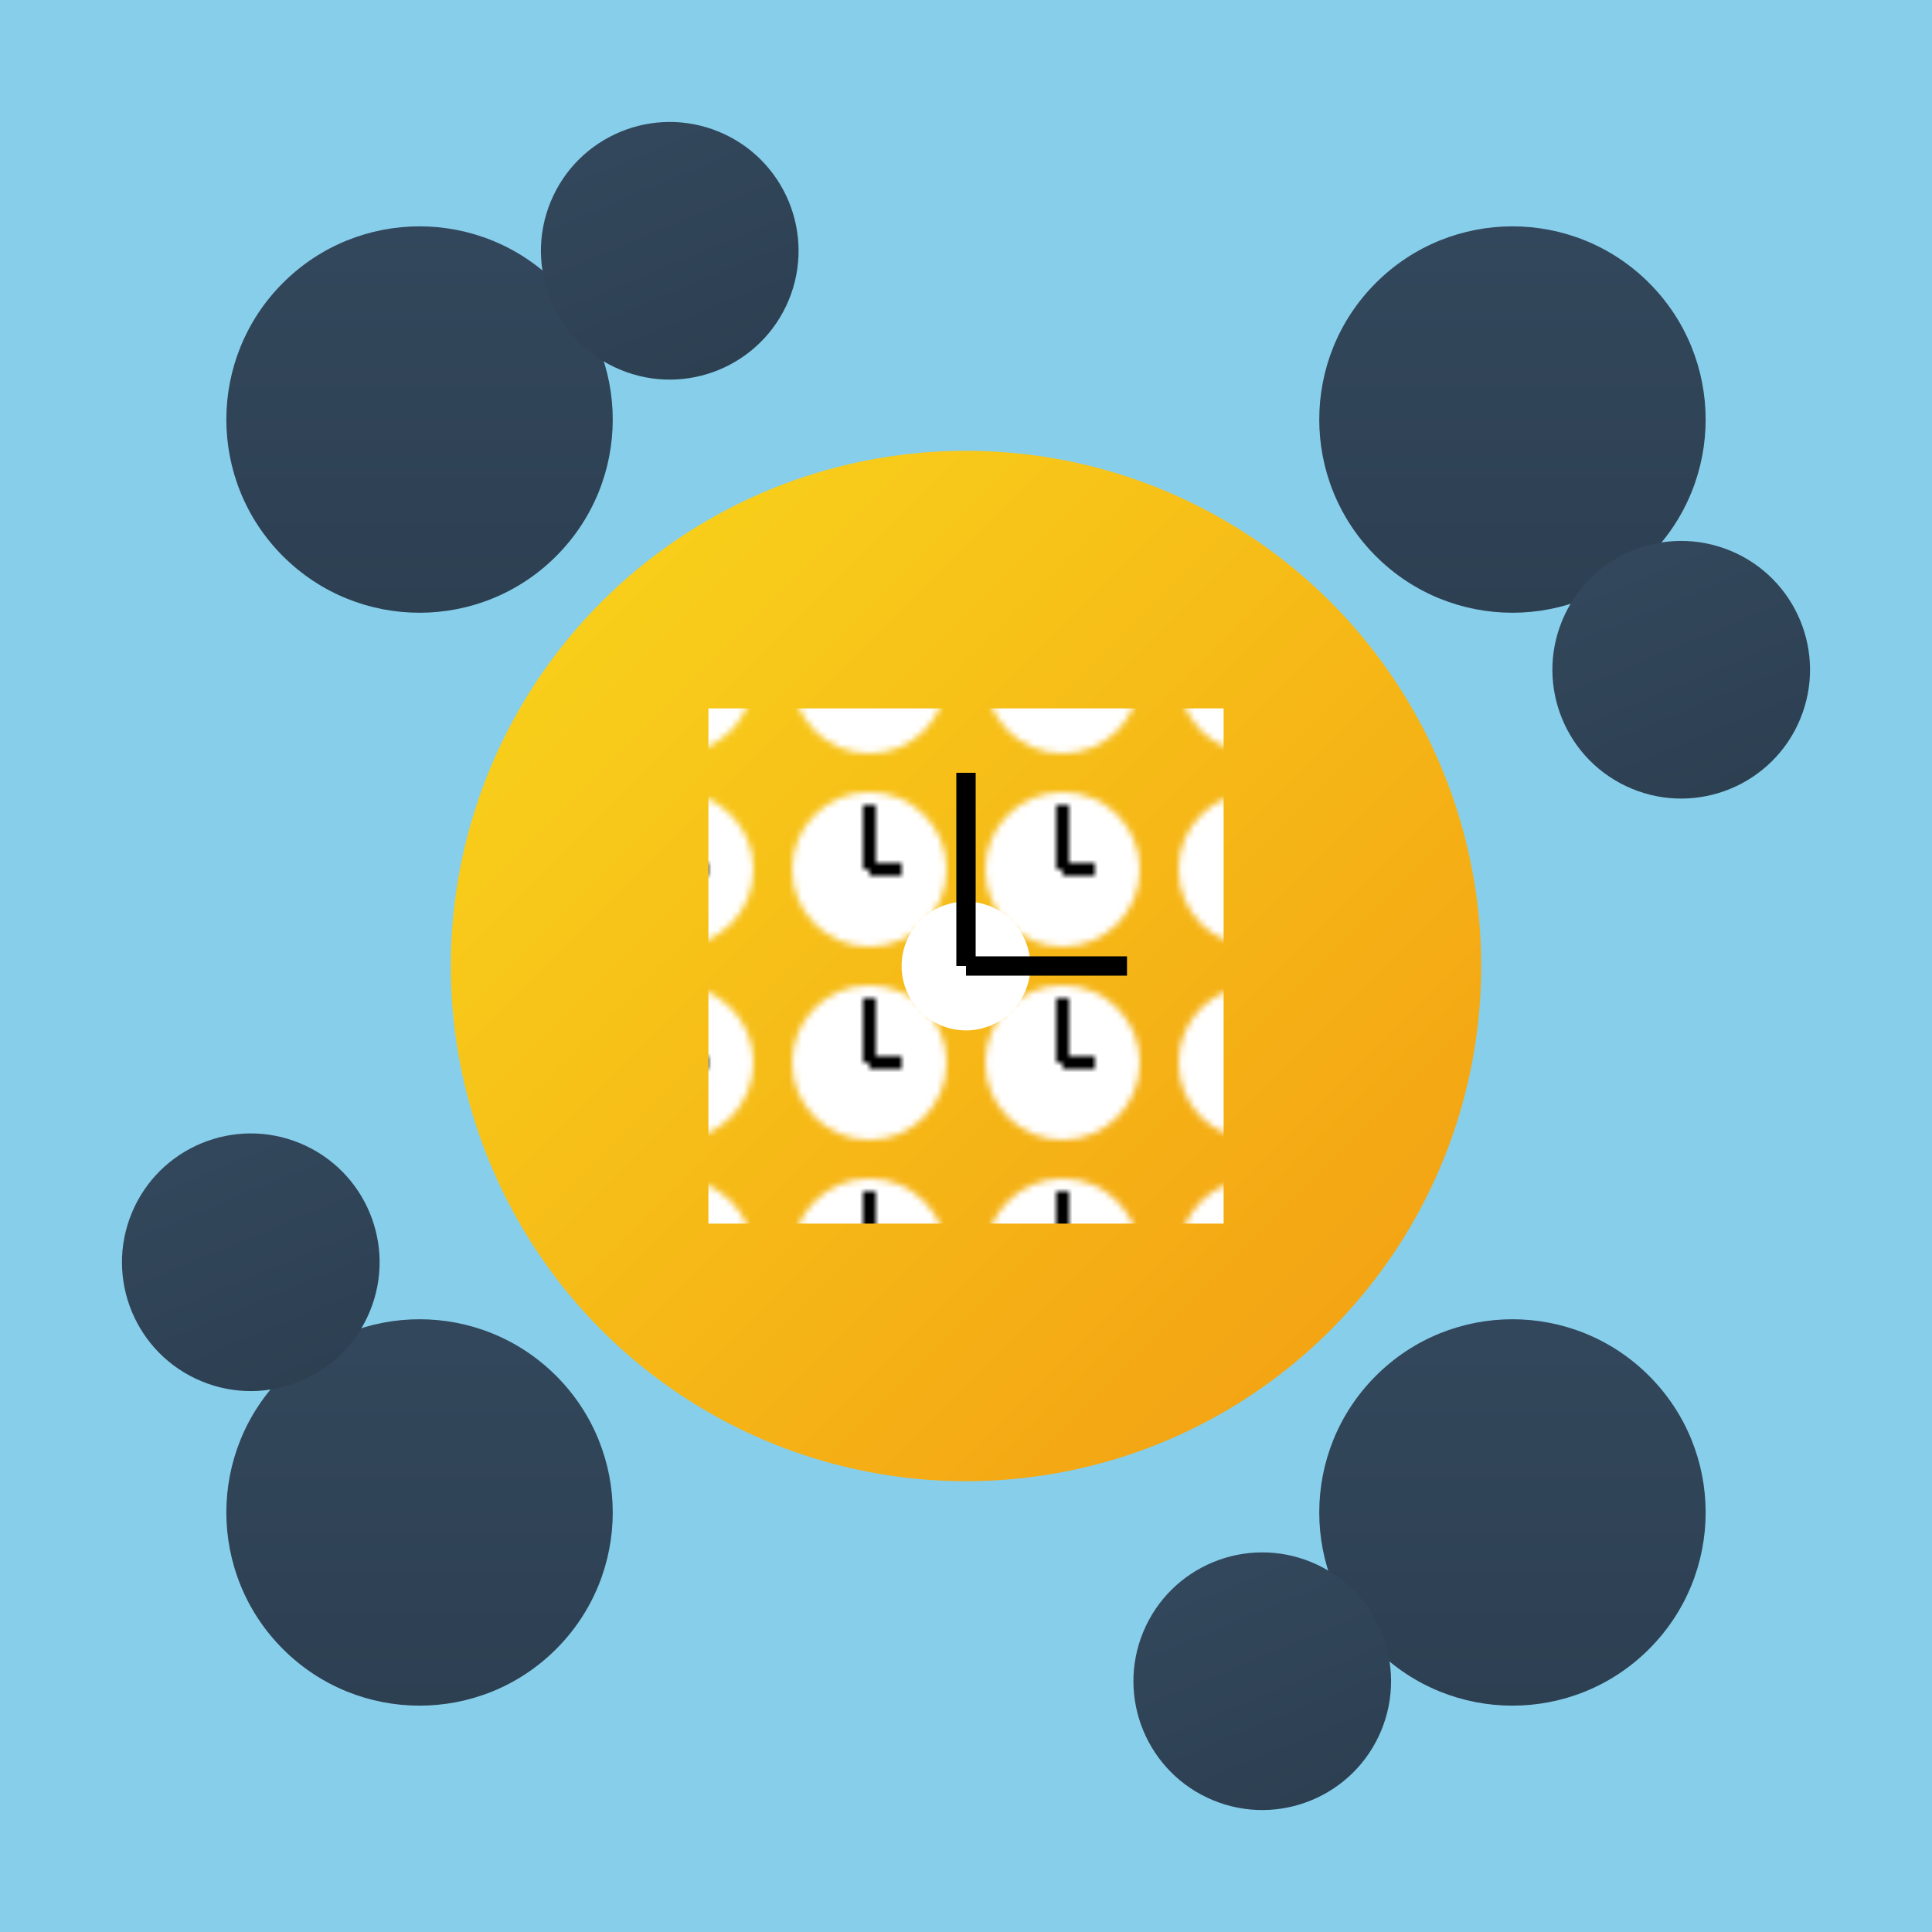
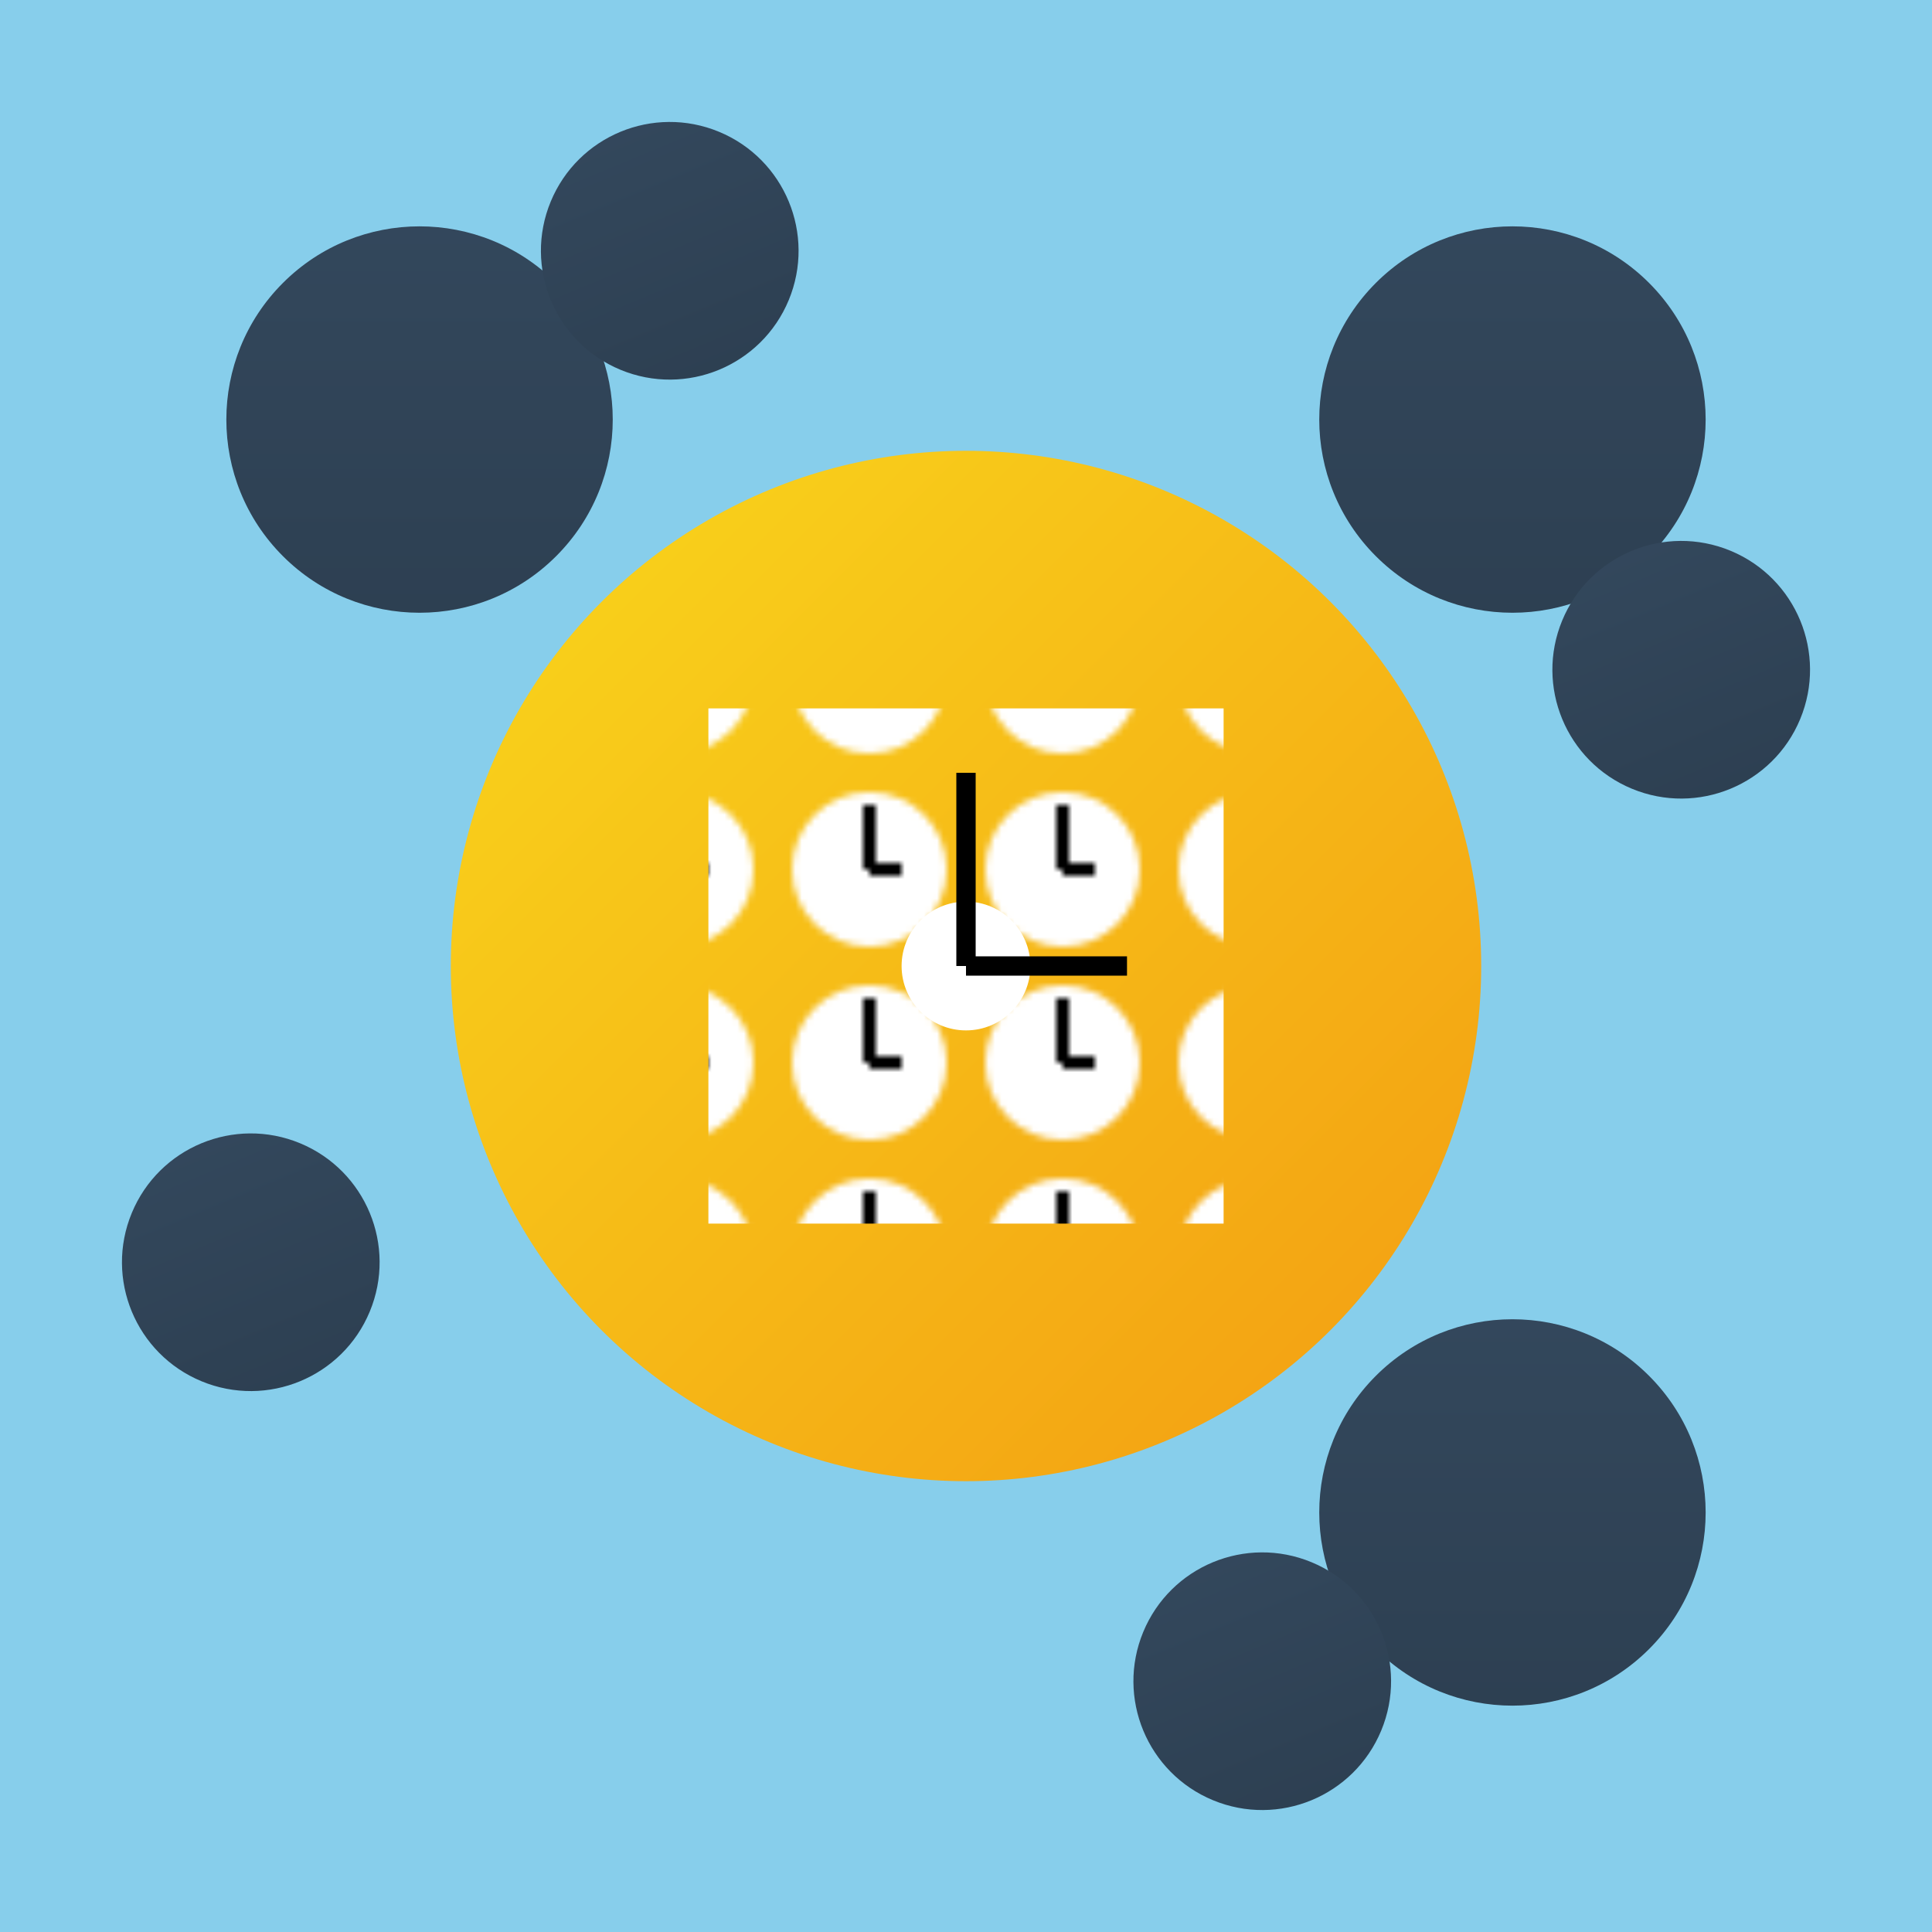
<svg xmlns="http://www.w3.org/2000/svg" viewBox="0 0 300 300">
  <defs>
    <linearGradient id="sunGradient" x1="0" y1="0" x2="1" y2="1">
      <stop offset="0%" stop-color="#f9d71c" />
      <stop offset="100%" stop-color="#f39c12" />
    </linearGradient>
    <linearGradient id="gearGradient" x1="0" y1="0" x2="1" y2="1">
      <stop offset="0%" stop-color="#34495e" />
      <stop offset="100%" stop-color="#2c3e50" />
    </linearGradient>
    <pattern id="clockFace" patternUnits="userSpaceOnUse" width="30" height="30">
      <circle cx="15" cy="15" r="12" fill="#fff" />
      <line x1="15" y1="15" x2="15" y2="5" stroke="#000" stroke-width="2" />
      <line x1="15" y1="15" x2="20" y2="15" stroke="#000" stroke-width="2" />
    </pattern>
  </defs>
  <rect width="300" height="300" fill="#87CEEB" />
  <g transform="translate(150,150)">
    <circle r="80" fill="url(#sunGradient)" />
    <g transform="rotate(45)">
-       <circle cx="0" cy="120" r="30" fill="url(#gearGradient)" />
      <circle cx="0" cy="-120" r="30" fill="url(#gearGradient)" />
      <circle cx="120" cy="0" r="30" fill="url(#gearGradient)" />
      <circle cx="-120" cy="0" r="30" fill="url(#gearGradient)" />
    </g>
    <g transform="rotate(22.5)">
      <circle cx="85" cy="85" r="20" fill="url(#gearGradient)" />
      <circle cx="-85" cy="85" r="20" fill="url(#gearGradient)" />
      <circle cx="85" cy="-85" r="20" fill="url(#gearGradient)" />
      <circle cx="-85" cy="-85" r="20" fill="url(#gearGradient)" />
    </g>
    <rect x="-40" y="-40" width="80" height="80" fill="url(#clockFace)" />
    <circle r="10" fill="#fff" />
    <line x1="0" y1="0" x2="0" y2="-30" stroke="#000" stroke-width="3" />
    <line x1="0" y1="0" x2="25" y2="0" stroke="#000" stroke-width="3" />
  </g>
</svg>